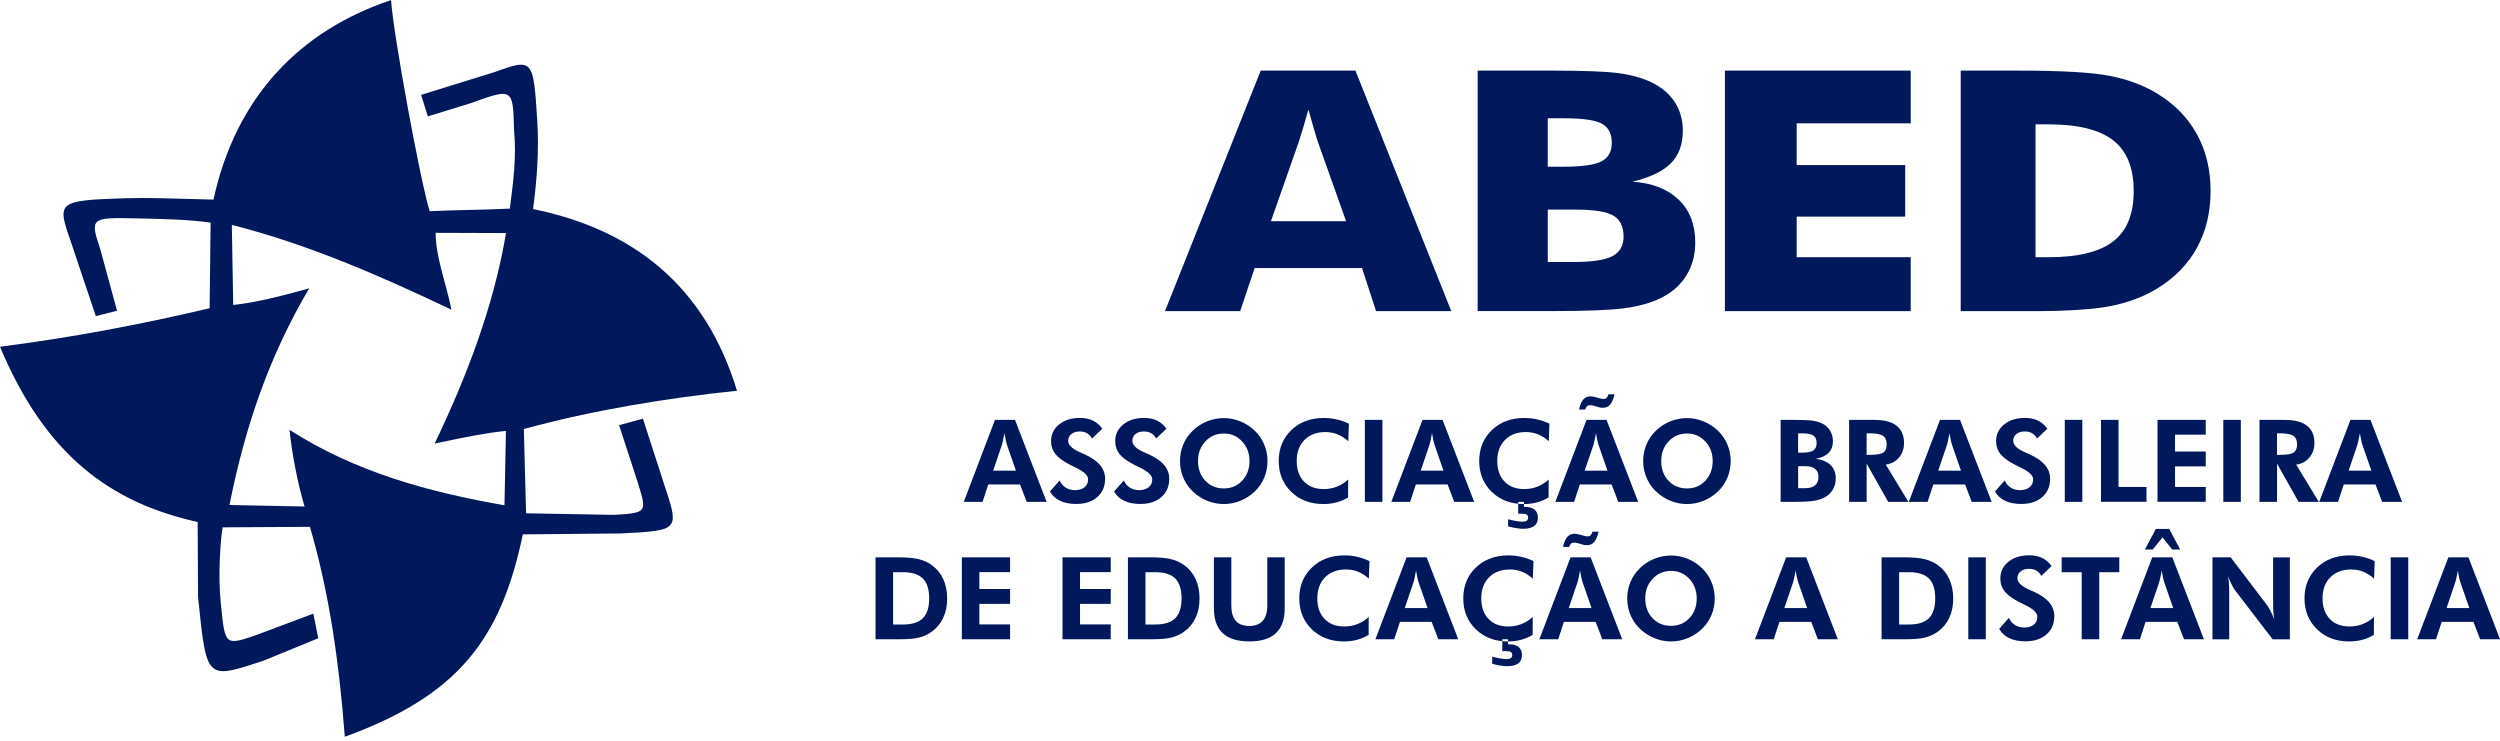
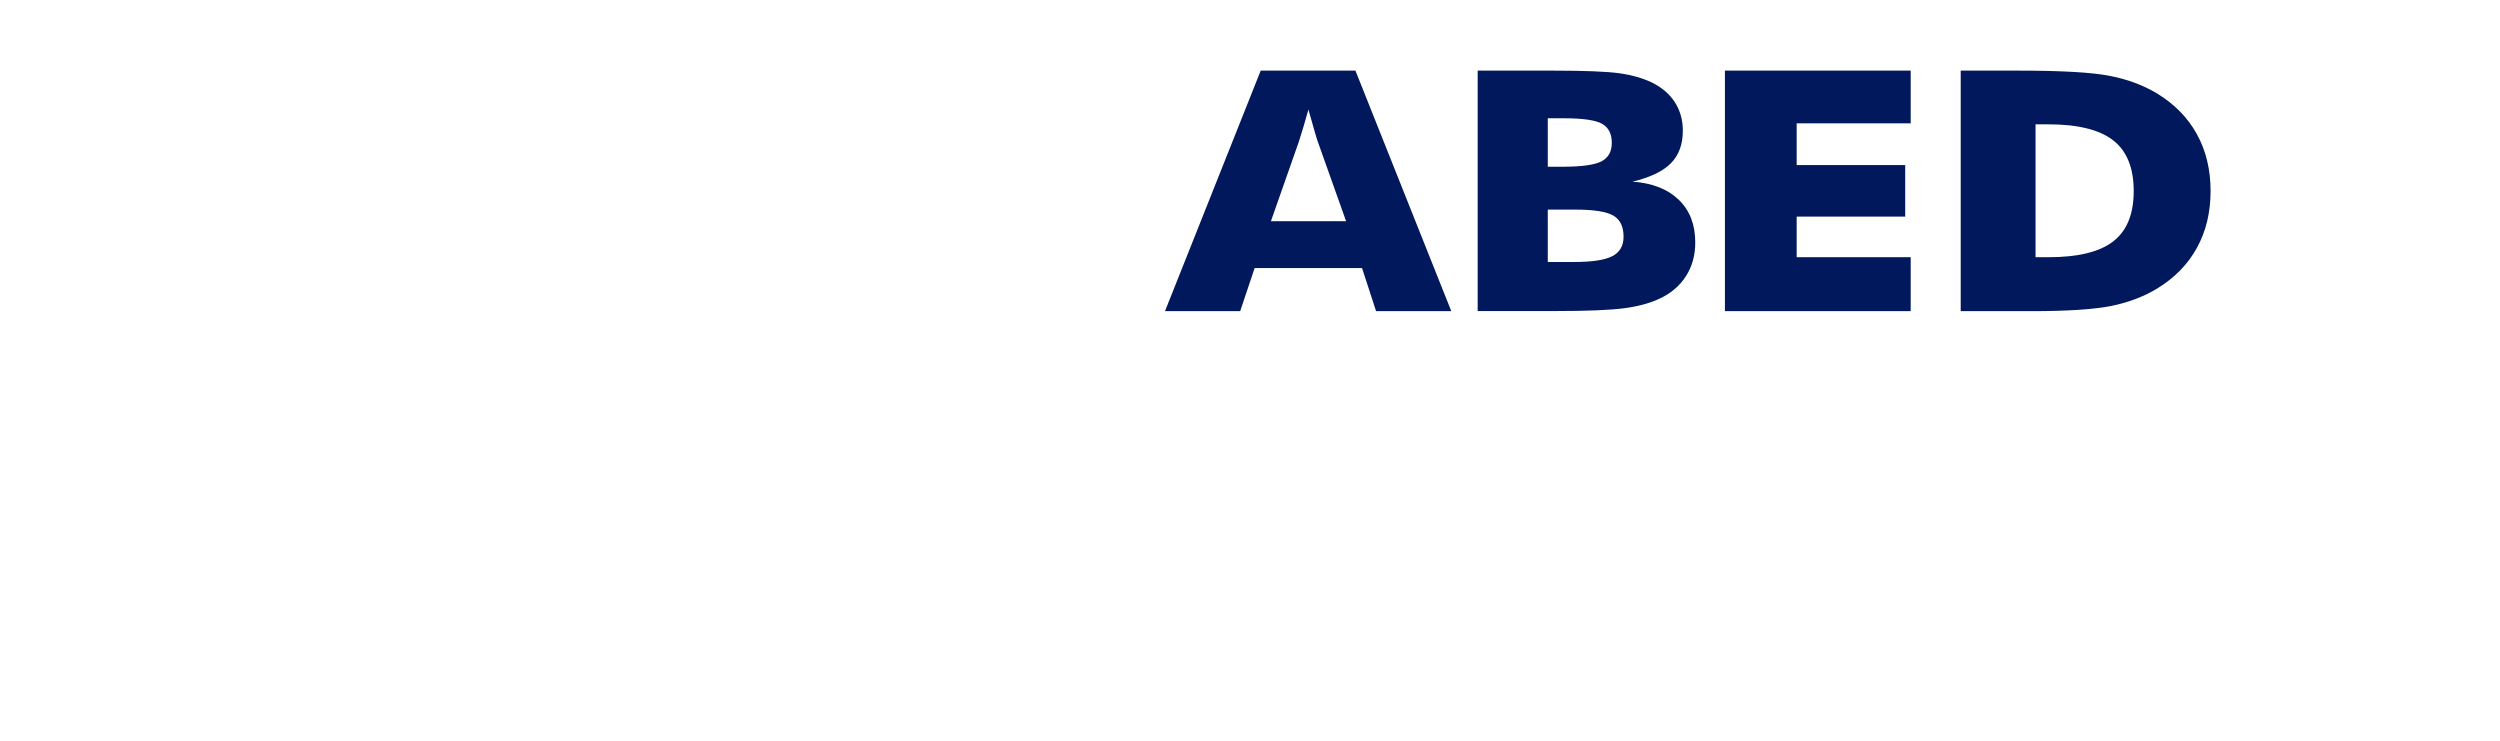
<svg xmlns="http://www.w3.org/2000/svg" width="172" height="51" viewBox="0 0 172 51" fill="none">
  <g id="Frame" clipPath="url(#clip0_280_794)">
    <g id="Camada_1_cÃ³pia">
      <g id="Group">
        <g id="Group_2">
          <g id="Group_3">
            <path id="Vector" fill-rule="evenodd" clip-rule="evenodd" d="M87.439 15.22H92.612L90.669 9.76C90.612 9.595 90.526 9.328 90.423 8.958C90.315 8.591 90.183 8.116 90.019 7.536C89.908 7.944 89.797 8.33 89.684 8.702C89.576 9.072 89.465 9.423 89.355 9.763L87.439 15.22ZM80.152 21.405L86.737 4.859H93.254L99.848 21.405H94.674L93.708 18.442H86.319L85.325 21.405H80.152ZM106.487 11.471H107.528C108.813 11.471 109.698 11.347 110.176 11.104C110.651 10.856 110.891 10.437 110.891 9.83C110.891 9.204 110.67 8.77 110.219 8.516C109.774 8.265 108.902 8.138 107.607 8.138H106.487V11.471ZM101.664 21.405V4.859H106.891C109.045 4.859 110.554 4.921 111.407 5.04C112.262 5.159 112.999 5.369 113.617 5.661C114.319 6.001 114.853 6.454 115.223 7.023C115.592 7.596 115.779 8.251 115.779 8.994C115.779 9.938 115.503 10.683 114.95 11.239C114.4 11.795 113.517 12.21 112.311 12.499C113.663 12.588 114.721 13.001 115.487 13.733C116.254 14.469 116.634 15.449 116.634 16.68C116.634 17.56 116.421 18.334 115.989 19.006C115.557 19.678 114.945 20.199 114.143 20.563C113.493 20.866 112.688 21.081 111.736 21.208C110.78 21.335 109.212 21.4 107.043 21.4H101.664V21.405ZM106.487 18.024H108.311C109.544 18.024 110.419 17.889 110.932 17.622C111.444 17.355 111.701 16.909 111.701 16.283C111.701 15.592 111.466 15.106 110.999 14.834C110.527 14.559 109.66 14.421 108.392 14.421H106.487V18.024ZM118.674 21.405V4.859H131.456V8.486H123.611V11.355H131.078V14.904H123.611V17.697H131.456V21.405H118.674ZM134.897 21.405V4.859H138.87C141.833 4.859 143.933 4.978 145.16 5.221C146.388 5.461 147.468 5.866 148.399 6.427C149.605 7.161 150.52 8.092 151.149 9.236C151.778 10.378 152.088 11.682 152.088 13.142C152.088 14.604 151.778 15.908 151.149 17.049C150.523 18.191 149.605 19.125 148.399 19.859C147.479 20.415 146.429 20.812 145.244 21.052C144.062 21.287 142.227 21.408 139.747 21.408H138.87H134.897V21.405ZM140.046 17.697H140.918C142.961 17.697 144.456 17.336 145.393 16.604C146.332 15.878 146.799 14.726 146.799 13.139C146.799 11.557 146.332 10.397 145.393 9.66C144.453 8.923 142.958 8.554 140.918 8.554H140.046V17.697Z" fill="#01195C" />
-             <path id="Vector_2" fill-rule="evenodd" clip-rule="evenodd" d="M69.896 32.384L69.265 30.562C69.246 30.508 69.224 30.417 69.195 30.284C69.168 30.155 69.138 29.993 69.106 29.804C69.07 29.988 69.041 30.149 69.008 30.295C68.976 30.441 68.954 30.538 68.938 30.587L68.328 32.384H69.896ZM66.307 34.527L68.453 28.889H69.832L72.007 34.527H70.636L70.177 33.329H67.994L67.602 34.527H66.307ZM72.236 33.812L72.906 33.053C72.992 33.261 73.127 33.423 73.316 33.545C73.502 33.663 73.712 33.723 73.947 33.723C74.231 33.723 74.452 33.655 74.617 33.523C74.781 33.388 74.862 33.21 74.862 32.983C74.862 32.716 74.59 32.452 74.044 32.187C73.866 32.101 73.729 32.033 73.623 31.979C73.129 31.723 72.789 31.472 72.6 31.226C72.409 30.981 72.314 30.689 72.314 30.349C72.314 29.885 72.498 29.502 72.868 29.202C73.237 28.903 73.715 28.754 74.301 28.754C74.644 28.754 74.938 28.814 75.186 28.932C75.434 29.051 75.653 29.24 75.842 29.494L75.129 30.174C75.046 30.009 74.932 29.888 74.792 29.807C74.652 29.726 74.484 29.685 74.287 29.685C74.047 29.685 73.856 29.745 73.71 29.863C73.564 29.982 73.491 30.139 73.491 30.328C73.491 30.627 73.783 30.897 74.36 31.143C74.474 31.194 74.565 31.232 74.625 31.259C75.102 31.477 75.456 31.723 75.685 31.998C75.915 32.273 76.031 32.587 76.031 32.937C76.031 33.466 75.85 33.887 75.488 34.2C75.129 34.514 74.644 34.673 74.034 34.673C73.602 34.673 73.232 34.597 72.924 34.449C72.617 34.306 72.387 34.09 72.236 33.812ZM76.651 33.812L77.321 33.053C77.407 33.261 77.542 33.423 77.728 33.545C77.915 33.663 78.125 33.723 78.36 33.723C78.643 33.723 78.864 33.655 79.029 33.523C79.194 33.388 79.275 33.21 79.275 32.983C79.275 32.716 79.002 32.452 78.457 32.187C78.279 32.101 78.141 32.033 78.036 31.979C77.542 31.723 77.202 31.472 77.013 31.226C76.821 30.981 76.727 30.689 76.727 30.349C76.727 29.885 76.91 29.502 77.28 29.202C77.65 28.903 78.128 28.754 78.713 28.754C79.056 28.754 79.35 28.814 79.599 28.932C79.847 29.051 80.065 29.24 80.254 29.494L79.542 30.174C79.458 30.009 79.345 29.888 79.204 29.807C79.064 29.726 78.897 29.685 78.7 29.685C78.46 29.685 78.268 29.745 78.122 29.863C77.977 29.982 77.904 30.139 77.904 30.328C77.904 30.627 78.195 30.897 78.773 31.143C78.886 31.194 78.978 31.232 79.037 31.259C79.515 31.477 79.868 31.723 80.098 31.998C80.327 32.273 80.443 32.587 80.443 32.937C80.443 33.466 80.262 33.887 79.901 34.2C79.542 34.514 79.056 34.673 78.446 34.673C78.014 34.673 77.645 34.597 77.337 34.449C77.035 34.306 76.802 34.09 76.651 33.812ZM87.204 31.72C87.204 32.125 87.128 32.506 86.98 32.864C86.829 33.223 86.613 33.539 86.329 33.812C86.035 34.093 85.706 34.306 85.339 34.454C84.972 34.602 84.591 34.678 84.2 34.678C83.855 34.678 83.52 34.621 83.188 34.503C82.859 34.387 82.556 34.217 82.281 34.001C81.925 33.72 81.655 33.383 81.466 32.989C81.277 32.595 81.183 32.174 81.183 31.723C81.183 31.318 81.258 30.938 81.407 30.581C81.555 30.225 81.774 29.909 82.06 29.631C82.343 29.356 82.67 29.143 83.042 28.992C83.417 28.841 83.8 28.765 84.197 28.765C84.591 28.765 84.972 28.841 85.342 28.992C85.714 29.143 86.04 29.356 86.327 29.631C86.613 29.909 86.829 30.225 86.977 30.584C87.128 30.938 87.204 31.318 87.204 31.72ZM84.2 33.604C84.71 33.604 85.134 33.426 85.466 33.067C85.798 32.711 85.965 32.263 85.965 31.72C85.965 31.186 85.798 30.738 85.46 30.373C85.123 30.009 84.705 29.826 84.2 29.826C83.69 29.826 83.266 30.006 82.929 30.371C82.591 30.732 82.424 31.183 82.424 31.72C82.424 32.265 82.589 32.716 82.921 33.07C83.253 33.426 83.676 33.604 84.2 33.604ZM92.761 30.357C92.515 30.139 92.267 29.98 92.008 29.877C91.751 29.777 91.476 29.726 91.184 29.726C90.583 29.726 90.105 29.907 89.749 30.266C89.392 30.625 89.214 31.108 89.214 31.715C89.214 32.309 89.379 32.778 89.711 33.126C90.043 33.474 90.494 33.647 91.068 33.647C91.395 33.647 91.697 33.593 91.978 33.483C92.259 33.375 92.518 33.21 92.755 32.991L92.747 34.227C92.491 34.379 92.221 34.492 91.94 34.567C91.659 34.643 91.363 34.678 91.052 34.678C90.153 34.678 89.417 34.4 88.839 33.842C88.262 33.283 87.976 32.573 87.976 31.715C87.976 30.857 88.264 30.149 88.842 29.593C89.419 29.038 90.164 28.757 91.076 28.757C91.382 28.757 91.678 28.789 91.962 28.854C92.248 28.919 92.528 29.016 92.806 29.151L92.761 30.357ZM93.902 34.527V28.889H95.109V34.527H93.902ZM99.313 32.384L98.682 30.562C98.663 30.508 98.641 30.417 98.612 30.284C98.585 30.155 98.552 29.993 98.522 29.804C98.487 29.988 98.458 30.149 98.425 30.295C98.393 30.441 98.371 30.538 98.355 30.587L97.745 32.384H99.313ZM95.724 34.527L97.869 28.889H99.249L101.424 34.527H100.053L99.594 33.329H97.411L97.017 34.527H95.724ZM106.557 30.357C106.311 30.139 106.063 29.98 105.804 29.877C105.547 29.777 105.272 29.726 104.981 29.726C104.379 29.726 103.901 29.907 103.545 30.266C103.189 30.625 103.011 31.108 103.011 31.715C103.011 32.309 103.175 32.778 103.507 33.126C103.839 33.474 104.29 33.647 104.862 33.647C105.189 33.647 105.491 33.593 105.771 33.483C106.052 33.375 106.311 33.21 106.549 32.991L106.541 34.227C106.284 34.379 106.014 34.492 105.734 34.567C105.453 34.643 105.156 34.678 104.846 34.678C103.947 34.678 103.21 34.4 102.633 33.842C102.055 33.283 101.769 32.573 101.769 31.715C101.769 30.857 102.058 30.149 102.635 29.593C103.213 29.038 103.958 28.757 104.87 28.757C105.175 28.757 105.472 28.789 105.755 28.854C106.041 28.919 106.322 29.016 106.6 29.151L106.557 30.357ZM103.758 36.214V35.725C103.963 35.779 104.152 35.82 104.325 35.849C104.498 35.876 104.638 35.893 104.751 35.893C104.884 35.893 104.978 35.868 105.043 35.822C105.105 35.774 105.137 35.701 105.137 35.604C105.137 35.509 105.102 35.442 105.032 35.401C104.962 35.361 104.84 35.342 104.673 35.342C104.624 35.342 104.584 35.342 104.549 35.342C104.517 35.342 104.484 35.345 104.452 35.347V34.527H104.846V34.872H104.902C105.199 34.872 105.426 34.934 105.577 35.059C105.728 35.183 105.807 35.369 105.807 35.617C105.807 35.871 105.72 36.063 105.55 36.189C105.38 36.316 105.124 36.381 104.784 36.381C104.657 36.381 104.506 36.367 104.328 36.338C104.15 36.308 103.958 36.268 103.758 36.214ZM110.594 32.384L109.963 30.562C109.944 30.508 109.922 30.417 109.893 30.284C109.866 30.155 109.836 29.993 109.803 29.804C109.768 29.988 109.739 30.149 109.706 30.295C109.674 30.441 109.652 30.538 109.636 30.587L109.026 32.384H110.594ZM107.008 34.527L109.153 28.889H110.532L112.707 34.527H111.336L110.878 33.329H108.694L108.3 34.527H107.008ZM111.08 27.124C111.007 27.451 110.907 27.686 110.78 27.834C110.651 27.982 110.484 28.055 110.278 28.055C110.224 28.055 110.176 28.052 110.13 28.047C110.081 28.042 110.036 28.028 109.99 28.015L109.655 27.915C109.601 27.901 109.555 27.891 109.517 27.885C109.48 27.88 109.439 27.877 109.401 27.877C109.315 27.877 109.242 27.901 109.191 27.947C109.137 27.996 109.094 28.071 109.064 28.174H108.64C108.708 27.861 108.802 27.631 108.932 27.486C109.059 27.34 109.223 27.267 109.428 27.267C109.474 27.267 109.526 27.27 109.582 27.281C109.639 27.289 109.698 27.302 109.758 27.321L110.117 27.418C110.146 27.426 110.179 27.434 110.216 27.44C110.251 27.445 110.289 27.448 110.33 27.448C110.413 27.448 110.484 27.421 110.538 27.37C110.592 27.319 110.632 27.235 110.662 27.124H111.08ZM119.071 31.72C119.071 32.125 118.996 32.506 118.847 32.864C118.696 33.223 118.48 33.539 118.197 33.812C117.903 34.093 117.573 34.306 117.206 34.454C116.839 34.602 116.459 34.678 116.067 34.678C115.722 34.678 115.387 34.621 115.055 34.503C114.726 34.387 114.424 34.217 114.149 34.001C113.792 33.72 113.522 33.383 113.334 32.989C113.145 32.595 113.05 32.174 113.05 31.723C113.05 31.318 113.126 30.938 113.274 30.581C113.423 30.225 113.641 29.909 113.927 29.631C114.211 29.356 114.537 29.143 114.91 28.992C115.285 28.841 115.668 28.765 116.065 28.765C116.459 28.765 116.839 28.841 117.209 28.992C117.581 29.143 117.908 29.356 118.194 29.631C118.48 29.909 118.696 30.225 118.844 30.584C118.996 30.938 119.071 31.318 119.071 31.72ZM116.067 33.604C116.58 33.604 117.001 33.426 117.333 33.067C117.665 32.711 117.832 32.263 117.832 31.72C117.832 31.186 117.665 30.738 117.328 30.373C116.99 30.009 116.572 29.826 116.067 29.826C115.557 29.826 115.134 30.006 114.796 30.371C114.459 30.732 114.292 31.183 114.292 31.72C114.292 32.265 114.456 32.716 114.788 33.07C115.12 33.426 115.544 33.604 116.067 33.604ZM123.713 33.588H124.185C124.488 33.588 124.72 33.523 124.876 33.388C125.033 33.256 125.111 33.064 125.111 32.808C125.111 32.57 125.033 32.387 124.879 32.263C124.722 32.136 124.498 32.074 124.202 32.074H123.713V33.588ZM123.713 31.143H123.983C124.347 31.143 124.606 31.091 124.758 30.989C124.909 30.886 124.984 30.714 124.984 30.473C124.984 30.236 124.911 30.069 124.766 29.969C124.62 29.869 124.366 29.817 124.005 29.817H123.71V31.143H123.713ZM122.507 34.527V28.889H123.562C124.11 28.889 124.509 28.911 124.763 28.951C125.014 28.994 125.235 29.065 125.419 29.162C125.637 29.289 125.807 29.453 125.926 29.658C126.045 29.863 126.104 30.096 126.104 30.355C126.104 30.689 126.004 30.956 125.807 31.159C125.61 31.361 125.313 31.496 124.922 31.561C125.376 31.628 125.721 31.774 125.953 32.004C126.185 32.233 126.301 32.535 126.301 32.916C126.301 33.194 126.234 33.447 126.102 33.677C125.967 33.906 125.783 34.084 125.551 34.211C125.343 34.325 125.1 34.406 124.82 34.454C124.539 34.503 124.075 34.527 123.43 34.527H123.306H122.507ZM131.297 34.527H129.907L128.425 31.893V34.527H127.219V28.889H128.946C129.632 28.889 130.144 29.021 130.484 29.289C130.827 29.553 130.997 29.955 130.997 30.489C130.997 30.878 130.881 31.207 130.646 31.483C130.414 31.758 130.112 31.917 129.742 31.963L131.297 34.527ZM128.423 31.294H128.603C129.092 31.294 129.413 31.24 129.57 31.135C129.726 31.029 129.804 30.843 129.804 30.579C129.804 30.301 129.721 30.104 129.553 29.988C129.386 29.872 129.068 29.812 128.603 29.812H128.423V31.294ZM134.916 32.384L134.284 30.562C134.265 30.508 134.244 30.417 134.214 30.284C134.187 30.155 134.157 29.993 134.125 29.804C134.09 29.988 134.06 30.149 134.028 30.295C133.996 30.441 133.974 30.538 133.958 30.587L133.348 32.384H134.916ZM131.326 34.527L133.472 28.889H134.851L137.026 34.527H135.655L135.197 33.329H133.013L132.619 34.527H131.326ZM137.256 33.812L137.925 33.053C138.011 33.261 138.146 33.423 138.333 33.545C138.519 33.663 138.729 33.723 138.964 33.723C139.247 33.723 139.469 33.655 139.633 33.523C139.798 33.388 139.879 33.21 139.879 32.983C139.879 32.716 139.606 32.452 139.061 32.187C138.883 32.101 138.745 32.033 138.64 31.979C138.146 31.723 137.806 31.472 137.617 31.226C137.426 30.981 137.331 30.689 137.331 30.349C137.331 29.885 137.515 29.502 137.885 29.202C138.254 28.903 138.732 28.754 139.318 28.754C139.66 28.754 139.954 28.814 140.203 28.932C140.451 29.051 140.67 29.24 140.859 29.494L140.146 30.174C140.062 30.009 139.949 29.888 139.809 29.807C139.668 29.726 139.501 29.685 139.304 29.685C139.064 29.685 138.872 29.745 138.727 29.863C138.581 29.982 138.508 30.139 138.508 30.328C138.508 30.627 138.799 30.897 139.377 31.143C139.49 31.194 139.582 31.232 139.641 31.259C140.119 31.477 140.473 31.723 140.702 31.998C140.931 32.273 141.048 32.587 141.048 32.937C141.048 33.466 140.867 33.887 140.505 34.2C140.146 34.514 139.66 34.673 139.05 34.673C138.619 34.673 138.249 34.597 137.941 34.449C137.636 34.306 137.407 34.09 137.256 33.812ZM142.057 34.527V28.889H143.263V34.527H142.057ZM144.548 34.527V28.889H145.754V33.501H147.678V34.524H144.548V34.527ZM148.437 34.527V28.889H151.756V29.904H149.643V31.064H151.756V32.087H149.643V33.501H151.756V34.524H148.437V34.527ZM152.963 34.527V28.889H154.169V34.527H152.963ZM159.532 34.527H158.142L156.66 31.893V34.527H155.454V28.889H157.181C157.866 28.889 158.379 29.021 158.719 29.289C159.062 29.553 159.232 29.955 159.232 30.489C159.232 30.878 159.116 31.207 158.881 31.483C158.649 31.758 158.347 31.917 157.977 31.963L159.532 34.527ZM156.657 31.294H156.838C157.327 31.294 157.648 31.24 157.804 31.135C157.961 31.029 158.039 30.843 158.039 30.579C158.039 30.301 157.955 30.104 157.788 29.988C157.621 29.872 157.302 29.812 156.838 29.812H156.657V31.294ZM163.151 32.384L162.519 30.562C162.5 30.508 162.479 30.417 162.449 30.284C162.422 30.155 162.392 29.993 162.36 29.804C162.325 29.988 162.295 30.149 162.263 30.295C162.23 30.441 162.209 30.538 162.193 30.587L161.585 32.384H163.151ZM159.564 34.527L161.71 28.889H163.089L165.264 34.527H163.893L163.434 33.329H161.251L160.857 34.527H159.564ZM61.444 42.966H62.113C62.745 42.966 63.206 42.823 63.492 42.534C63.781 42.245 63.927 41.789 63.927 41.166C63.927 40.545 63.781 40.089 63.492 39.8C63.203 39.512 62.742 39.366 62.113 39.366H61.444V42.966ZM60.237 43.981V38.343H61.773C62.377 38.343 62.855 38.386 63.206 38.47C63.554 38.554 63.862 38.697 64.126 38.894C64.469 39.147 64.728 39.468 64.901 39.854C65.076 40.24 65.165 40.68 65.165 41.171C65.165 41.673 65.076 42.116 64.895 42.502C64.715 42.888 64.453 43.209 64.105 43.46C63.848 43.646 63.562 43.779 63.249 43.859C62.933 43.94 62.475 43.981 61.867 43.981H61.441H60.237ZM66.175 43.981V38.343H69.494V39.361H67.381V40.521H69.494V41.544H67.381V42.958H69.494V43.981H66.175ZM73.1 43.981V38.343H76.419V39.361H74.306V40.521H76.419V41.544H74.306V42.958H76.419V43.981H73.1ZM78.808 42.966H79.477C80.109 42.966 80.57 42.823 80.856 42.534C81.145 42.245 81.291 41.789 81.291 41.166C81.291 40.545 81.145 40.089 80.856 39.8C80.567 39.512 80.106 39.366 79.477 39.366H78.808V42.966ZM77.601 43.981V38.343H79.137C79.744 38.343 80.219 38.386 80.57 38.47C80.918 38.554 81.226 38.697 81.49 38.894C81.833 39.147 82.092 39.468 82.265 39.854C82.44 40.24 82.529 40.68 82.529 41.171C82.529 41.673 82.44 42.116 82.26 42.502C82.079 42.888 81.817 43.209 81.469 43.46C81.212 43.646 80.926 43.779 80.613 43.859C80.297 43.94 79.839 43.981 79.231 43.981H78.805H77.601ZM88.388 38.343V41.849C88.388 42.613 88.186 43.185 87.784 43.562C87.379 43.94 86.775 44.129 85.962 44.129C85.139 44.129 84.526 43.94 84.122 43.562C83.717 43.185 83.517 42.613 83.517 41.849V38.343H84.715V41.663C84.715 42.127 84.818 42.475 85.023 42.712C85.228 42.947 85.536 43.066 85.943 43.066C86.354 43.066 86.664 42.947 86.874 42.712C87.085 42.475 87.19 42.127 87.19 41.665V38.346H88.388V38.343ZM94.177 39.811C93.932 39.593 93.684 39.433 93.424 39.331C93.168 39.228 92.893 39.18 92.601 39.18C91.999 39.18 91.522 39.361 91.166 39.719C90.809 40.078 90.631 40.562 90.631 41.169C90.631 41.762 90.796 42.232 91.128 42.58C91.46 42.928 91.91 43.101 92.483 43.101C92.809 43.101 93.111 43.047 93.392 42.936C93.673 42.828 93.932 42.664 94.169 42.445L94.161 43.681C93.905 43.832 93.635 43.946 93.354 44.021C93.074 44.097 92.777 44.132 92.466 44.132C91.568 44.132 90.831 43.854 90.253 43.295C89.676 42.737 89.39 42.027 89.39 41.169C89.39 40.31 89.678 39.603 90.256 39.047C90.834 38.492 91.579 38.211 92.491 38.211C92.796 38.211 93.093 38.243 93.376 38.308C93.662 38.373 93.943 38.47 94.221 38.605L94.177 39.811ZM98.215 41.835L97.583 40.014C97.564 39.96 97.543 39.868 97.513 39.736C97.486 39.606 97.457 39.444 97.424 39.255C97.389 39.439 97.359 39.601 97.327 39.746C97.294 39.892 97.273 39.989 97.257 40.038L96.647 41.835H98.215ZM94.628 43.981L96.774 38.343H98.153L100.328 43.981H98.957L98.498 42.783H96.315L95.924 43.981H94.628ZM105.458 39.811C105.213 39.593 104.965 39.433 104.705 39.331C104.449 39.228 104.174 39.18 103.882 39.18C103.28 39.18 102.803 39.361 102.447 39.719C102.09 40.078 101.912 40.562 101.912 41.169C101.912 41.762 102.077 42.232 102.409 42.58C102.741 42.928 103.191 43.101 103.766 43.101C104.093 43.101 104.395 43.047 104.676 42.936C104.956 42.828 105.216 42.664 105.453 42.445L105.445 43.681C105.189 43.832 104.919 43.946 104.638 44.021C104.357 44.097 104.06 44.132 103.75 44.132C102.851 44.132 102.115 43.854 101.537 43.295C100.96 42.737 100.673 42.027 100.673 41.169C100.673 40.31 100.962 39.603 101.54 39.047C102.117 38.492 102.862 38.211 103.774 38.211C104.079 38.211 104.376 38.243 104.66 38.308C104.946 38.373 105.226 38.47 105.504 38.605L105.458 39.811ZM102.662 45.668V45.179C102.868 45.233 103.056 45.274 103.229 45.303C103.402 45.33 103.542 45.346 103.656 45.346C103.788 45.346 103.882 45.322 103.947 45.276C104.009 45.228 104.042 45.155 104.042 45.058C104.042 44.963 104.006 44.896 103.936 44.855C103.866 44.815 103.745 44.796 103.577 44.796C103.529 44.796 103.488 44.796 103.453 44.796C103.421 44.796 103.388 44.799 103.356 44.801V43.981H103.75V44.326H103.807C104.104 44.326 104.33 44.388 104.481 44.513C104.633 44.637 104.711 44.823 104.711 45.071C104.711 45.325 104.624 45.517 104.454 45.643C104.284 45.77 104.028 45.835 103.688 45.835C103.561 45.835 103.41 45.821 103.229 45.792C103.051 45.762 102.862 45.722 102.662 45.668ZM109.499 41.835L108.867 40.014C108.848 39.96 108.827 39.868 108.797 39.736C108.77 39.606 108.74 39.444 108.708 39.255C108.673 39.439 108.643 39.601 108.611 39.746C108.578 39.892 108.557 39.989 108.54 40.038L107.931 41.835H109.499ZM105.909 43.981L108.055 38.343H109.434L111.609 43.981H110.238L109.779 42.783H107.596L107.205 43.981H105.909ZM109.982 36.578C109.909 36.905 109.809 37.139 109.682 37.288C109.553 37.436 109.385 37.509 109.18 37.509C109.126 37.509 109.078 37.506 109.029 37.501C108.98 37.496 108.934 37.482 108.889 37.469L108.554 37.369C108.5 37.355 108.454 37.344 108.416 37.339C108.379 37.334 108.338 37.331 108.3 37.331C108.214 37.331 108.141 37.355 108.09 37.401C108.036 37.45 107.993 37.525 107.963 37.628H107.539C107.607 37.315 107.701 37.085 107.831 36.94C107.958 36.794 108.122 36.721 108.327 36.721C108.373 36.721 108.424 36.727 108.481 36.735C108.538 36.743 108.597 36.756 108.656 36.775L109.015 36.872C109.045 36.88 109.078 36.888 109.115 36.894C109.15 36.899 109.188 36.902 109.229 36.902C109.312 36.902 109.382 36.875 109.436 36.824C109.49 36.772 109.531 36.689 109.561 36.578H109.982ZM117.973 41.174C117.973 41.579 117.897 41.959 117.749 42.318C117.598 42.677 117.382 42.993 117.098 43.266C116.804 43.546 116.475 43.76 116.108 43.908C115.741 44.056 115.36 44.132 114.969 44.132C114.624 44.132 114.289 44.075 113.957 43.957C113.628 43.84 113.325 43.67 113.05 43.455C112.694 43.174 112.424 42.837 112.235 42.443C112.046 42.048 111.952 41.627 111.952 41.177C111.952 40.772 112.027 40.392 112.176 40.035C112.324 39.679 112.543 39.363 112.829 39.085C113.112 38.81 113.439 38.597 113.811 38.446C114.186 38.294 114.57 38.219 114.966 38.219C115.36 38.219 115.741 38.294 116.111 38.446C116.483 38.597 116.81 38.81 117.096 39.085C117.382 39.363 117.598 39.679 117.746 40.038C117.897 40.389 117.973 40.769 117.973 41.174ZM114.969 43.058C115.479 43.058 115.903 42.88 116.235 42.521C116.567 42.165 116.734 41.714 116.734 41.174C116.734 40.64 116.567 40.192 116.229 39.827C115.892 39.463 115.474 39.279 114.969 39.279C114.456 39.279 114.035 39.46 113.698 39.825C113.361 40.186 113.193 40.637 113.193 41.174C113.193 41.719 113.358 42.17 113.69 42.523C114.022 42.88 114.448 43.058 114.969 43.058ZM124.331 41.835L123.7 40.014C123.681 39.96 123.659 39.868 123.629 39.736C123.602 39.606 123.57 39.444 123.54 39.255C123.505 39.439 123.476 39.601 123.443 39.746C123.411 39.892 123.389 39.989 123.373 40.038L122.763 41.835H124.331ZM120.742 43.981L122.887 38.343H124.266L126.442 43.981H125.071L124.612 42.783H122.428L122.034 43.981H120.742ZM130.66 42.966H131.329C131.961 42.966 132.422 42.823 132.708 42.534C132.997 42.245 133.143 41.789 133.143 41.166C133.143 40.545 133 40.089 132.708 39.8C132.419 39.512 131.958 39.366 131.329 39.366H130.66V42.966ZM129.453 43.981V38.343H130.989C131.596 38.343 132.071 38.386 132.422 38.47C132.77 38.554 133.078 38.697 133.342 38.894C133.685 39.147 133.944 39.468 134.117 39.854C134.292 40.24 134.381 40.68 134.381 41.171C134.381 41.673 134.292 42.116 134.112 42.502C133.931 42.888 133.669 43.209 133.321 43.46C133.064 43.646 132.778 43.779 132.465 43.859C132.15 43.94 131.691 43.981 131.084 43.981H130.657H129.453ZM135.418 43.981V38.343H136.624V43.981H135.418ZM137.544 43.263L138.214 42.505C138.3 42.712 138.435 42.874 138.624 42.996C138.81 43.114 139.021 43.174 139.256 43.174C139.539 43.174 139.76 43.106 139.925 42.974C140.089 42.839 140.17 42.661 140.17 42.434C140.17 42.167 139.898 41.903 139.353 41.638C139.175 41.552 139.037 41.484 138.932 41.431C138.438 41.174 138.098 40.923 137.909 40.678C137.717 40.432 137.623 40.141 137.623 39.8C137.623 39.336 137.806 38.953 138.176 38.653C138.546 38.354 139.023 38.205 139.609 38.205C139.952 38.205 140.246 38.265 140.494 38.383C140.743 38.502 140.961 38.688 141.15 38.945L140.438 39.625C140.354 39.46 140.241 39.339 140.1 39.258C139.96 39.177 139.793 39.136 139.593 39.136C139.353 39.136 139.161 39.196 139.015 39.315C138.87 39.433 138.797 39.59 138.797 39.779C138.797 40.078 139.088 40.348 139.666 40.594C139.779 40.642 139.868 40.683 139.93 40.71C140.408 40.928 140.761 41.174 140.991 41.449C141.22 41.725 141.336 42.038 141.336 42.389C141.336 42.917 141.155 43.339 140.794 43.652C140.435 43.965 139.949 44.124 139.339 44.124C138.907 44.124 138.538 44.048 138.23 43.9C137.928 43.76 137.698 43.544 137.544 43.263ZM144.429 39.369V43.981H143.22V39.369H141.841V38.346H145.808V39.369H144.429ZM149.516 41.835L148.885 40.014C148.866 39.96 148.844 39.868 148.815 39.736C148.788 39.606 148.758 39.444 148.726 39.255C148.691 39.439 148.661 39.601 148.628 39.746C148.596 39.892 148.574 39.989 148.558 40.038L147.948 41.835H149.516ZM145.93 43.981L148.075 38.343H149.454L151.63 43.981H150.259L149.8 42.783H147.616L147.225 43.981H145.93ZM147.568 37.809L148.323 36.389H149.241L149.994 37.809H149.452L148.782 36.972L148.105 37.809H147.568ZM152.218 43.981V38.343H153.47L155.966 41.625C156.037 41.717 156.118 41.846 156.204 42.016C156.29 42.184 156.379 42.383 156.471 42.613C156.441 42.445 156.423 42.281 156.409 42.116C156.396 41.951 156.39 41.746 156.39 41.501V38.349H157.543V43.986H156.361L153.794 40.642C153.724 40.551 153.643 40.421 153.559 40.251C153.473 40.084 153.384 39.881 153.289 39.647C153.319 39.809 153.338 39.973 153.351 40.138C153.365 40.302 153.37 40.51 153.37 40.764V43.984H152.218V43.981ZM163.337 39.811C163.091 39.593 162.843 39.433 162.584 39.331C162.328 39.228 162.052 39.18 161.761 39.18C161.159 39.18 160.681 39.361 160.325 39.719C159.969 40.078 159.791 40.562 159.791 41.169C159.791 41.762 159.955 42.232 160.287 42.58C160.619 42.928 161.07 43.101 161.642 43.101C161.969 43.101 162.271 43.047 162.552 42.936C162.832 42.828 163.091 42.664 163.329 42.445L163.321 43.681C163.064 43.832 162.794 43.946 162.514 44.021C162.233 44.097 161.936 44.132 161.626 44.132C160.727 44.132 159.99 43.854 159.413 43.295C158.835 42.737 158.549 42.027 158.549 41.169C158.549 40.31 158.838 39.603 159.416 39.047C159.993 38.492 160.738 38.211 161.65 38.211C161.955 38.211 162.252 38.243 162.535 38.308C162.821 38.373 163.102 38.47 163.38 38.605L163.337 39.811ZM164.481 43.981V38.343H165.688V43.981H164.481ZM169.89 41.835L169.258 40.014C169.239 39.96 169.218 39.868 169.188 39.736C169.161 39.606 169.129 39.444 169.099 39.255C169.064 39.439 169.034 39.601 169.002 39.746C168.969 39.892 168.948 39.989 168.932 40.038L168.322 41.835H169.89ZM166.303 43.981L168.448 38.343H169.828L172.003 43.981H170.632L170.173 42.783H167.99L167.596 43.981H166.303Z" fill="#01195C" />
          </g>
          <g id="Group_4">
-             <path id="Subtract" fill-rule="evenodd" clip-rule="evenodd" d="M29.56 14.531C28.888 12.319 27.072 2.422 26.904 0.007C20.651 2.101 16.236 6.627 14.687 13.733C14.244 13.722 13.764 13.708 13.266 13.693C11.714 13.647 9.989 13.595 8.66 13.638C3.916 13.792 3.908 13.865 4.879 16.647L6.593 21.751L8.053 21.378L6.909 17.182C6.178 14.993 6.234 14.955 9.335 15.023C9.445 15.025 9.558 15.028 9.672 15.03C11.166 15.063 13.021 15.104 14.49 15.317C14.485 16.253 14.47 17.255 14.456 18.258C14.442 19.263 14.428 20.267 14.422 21.206C9.664 22.334 4.861 23.233 0 23.856C3.139 31.353 7.635 34.592 13.599 35.914L13.626 41.088C13.952 44.231 14.081 45.632 14.786 46.041C15.365 46.378 16.333 46.045 18.117 45.46L21.895 43.913L21.558 42.218L17.537 43.727C15.483 44.416 15.48 44.391 15.2 41.59L15.194 41.536C14.984 39.587 15.173 37.058 15.318 36.281L21.323 36.246C22.662 40.829 23.331 45.579 23.723 50.69C31.487 47.859 34.453 44.038 35.972 36.764L42.703 36.702C44.843 36.592 45.853 36.545 46.172 36.051C46.457 35.611 46.192 34.816 45.688 33.304L44.233 28.805L42.593 29.253L43.893 33.237C43.903 33.268 43.912 33.298 43.921 33.328C44.499 35.233 44.516 35.29 42.261 35.423L36.194 35.315L36.04 29.515C40.852 28.206 45.893 27.383 50.705 26.884C48.503 19.635 43.521 15.776 36.674 14.383C36.936 12.448 37.092 10.362 36.965 8.332C36.696 4.049 36.685 3.998 34.018 4.962L28.969 6.527L29.436 8.006L32.377 7.102C35.284 6.048 35.285 6.07 35.364 8.86C35.365 8.906 35.366 8.954 35.368 9.002C35.538 10.756 35.322 12.464 35.076 14.353C34.129 14.399 33.224 14.421 32.318 14.443C31.413 14.464 30.508 14.486 29.56 14.531ZM31.055 21.305C26.367 19.074 21.272 16.82 15.95 15.473L16.044 20.982C17.753 20.798 19.569 20.31 21.275 19.837C18.533 24.471 16.862 29.334 15.788 34.745L20.953 34.848C20.481 33.234 20.101 31.331 19.92 29.575C24.505 32.511 29.541 33.86 34.707 34.764L34.809 29.645C33.343 29.795 31.873 30.104 30.502 30.392C30.301 30.434 30.102 30.476 29.905 30.517C32.075 25.98 33.948 21.152 34.815 16.035L29.973 16.018C29.966 17.087 30.291 18.294 30.606 19.461C30.777 20.097 30.946 20.722 31.055 21.305Z" fill="#01195C" />
-           </g>
+             </g>
        </g>
      </g>
    </g>
  </g>
  <defs>
    <clipPath id="clip0_280_794">
-       <rect width="172" height="50.678" fill="white" transform="translate(0 0.007)" />
-     </clipPath>
+       </clipPath>
  </defs>
</svg>